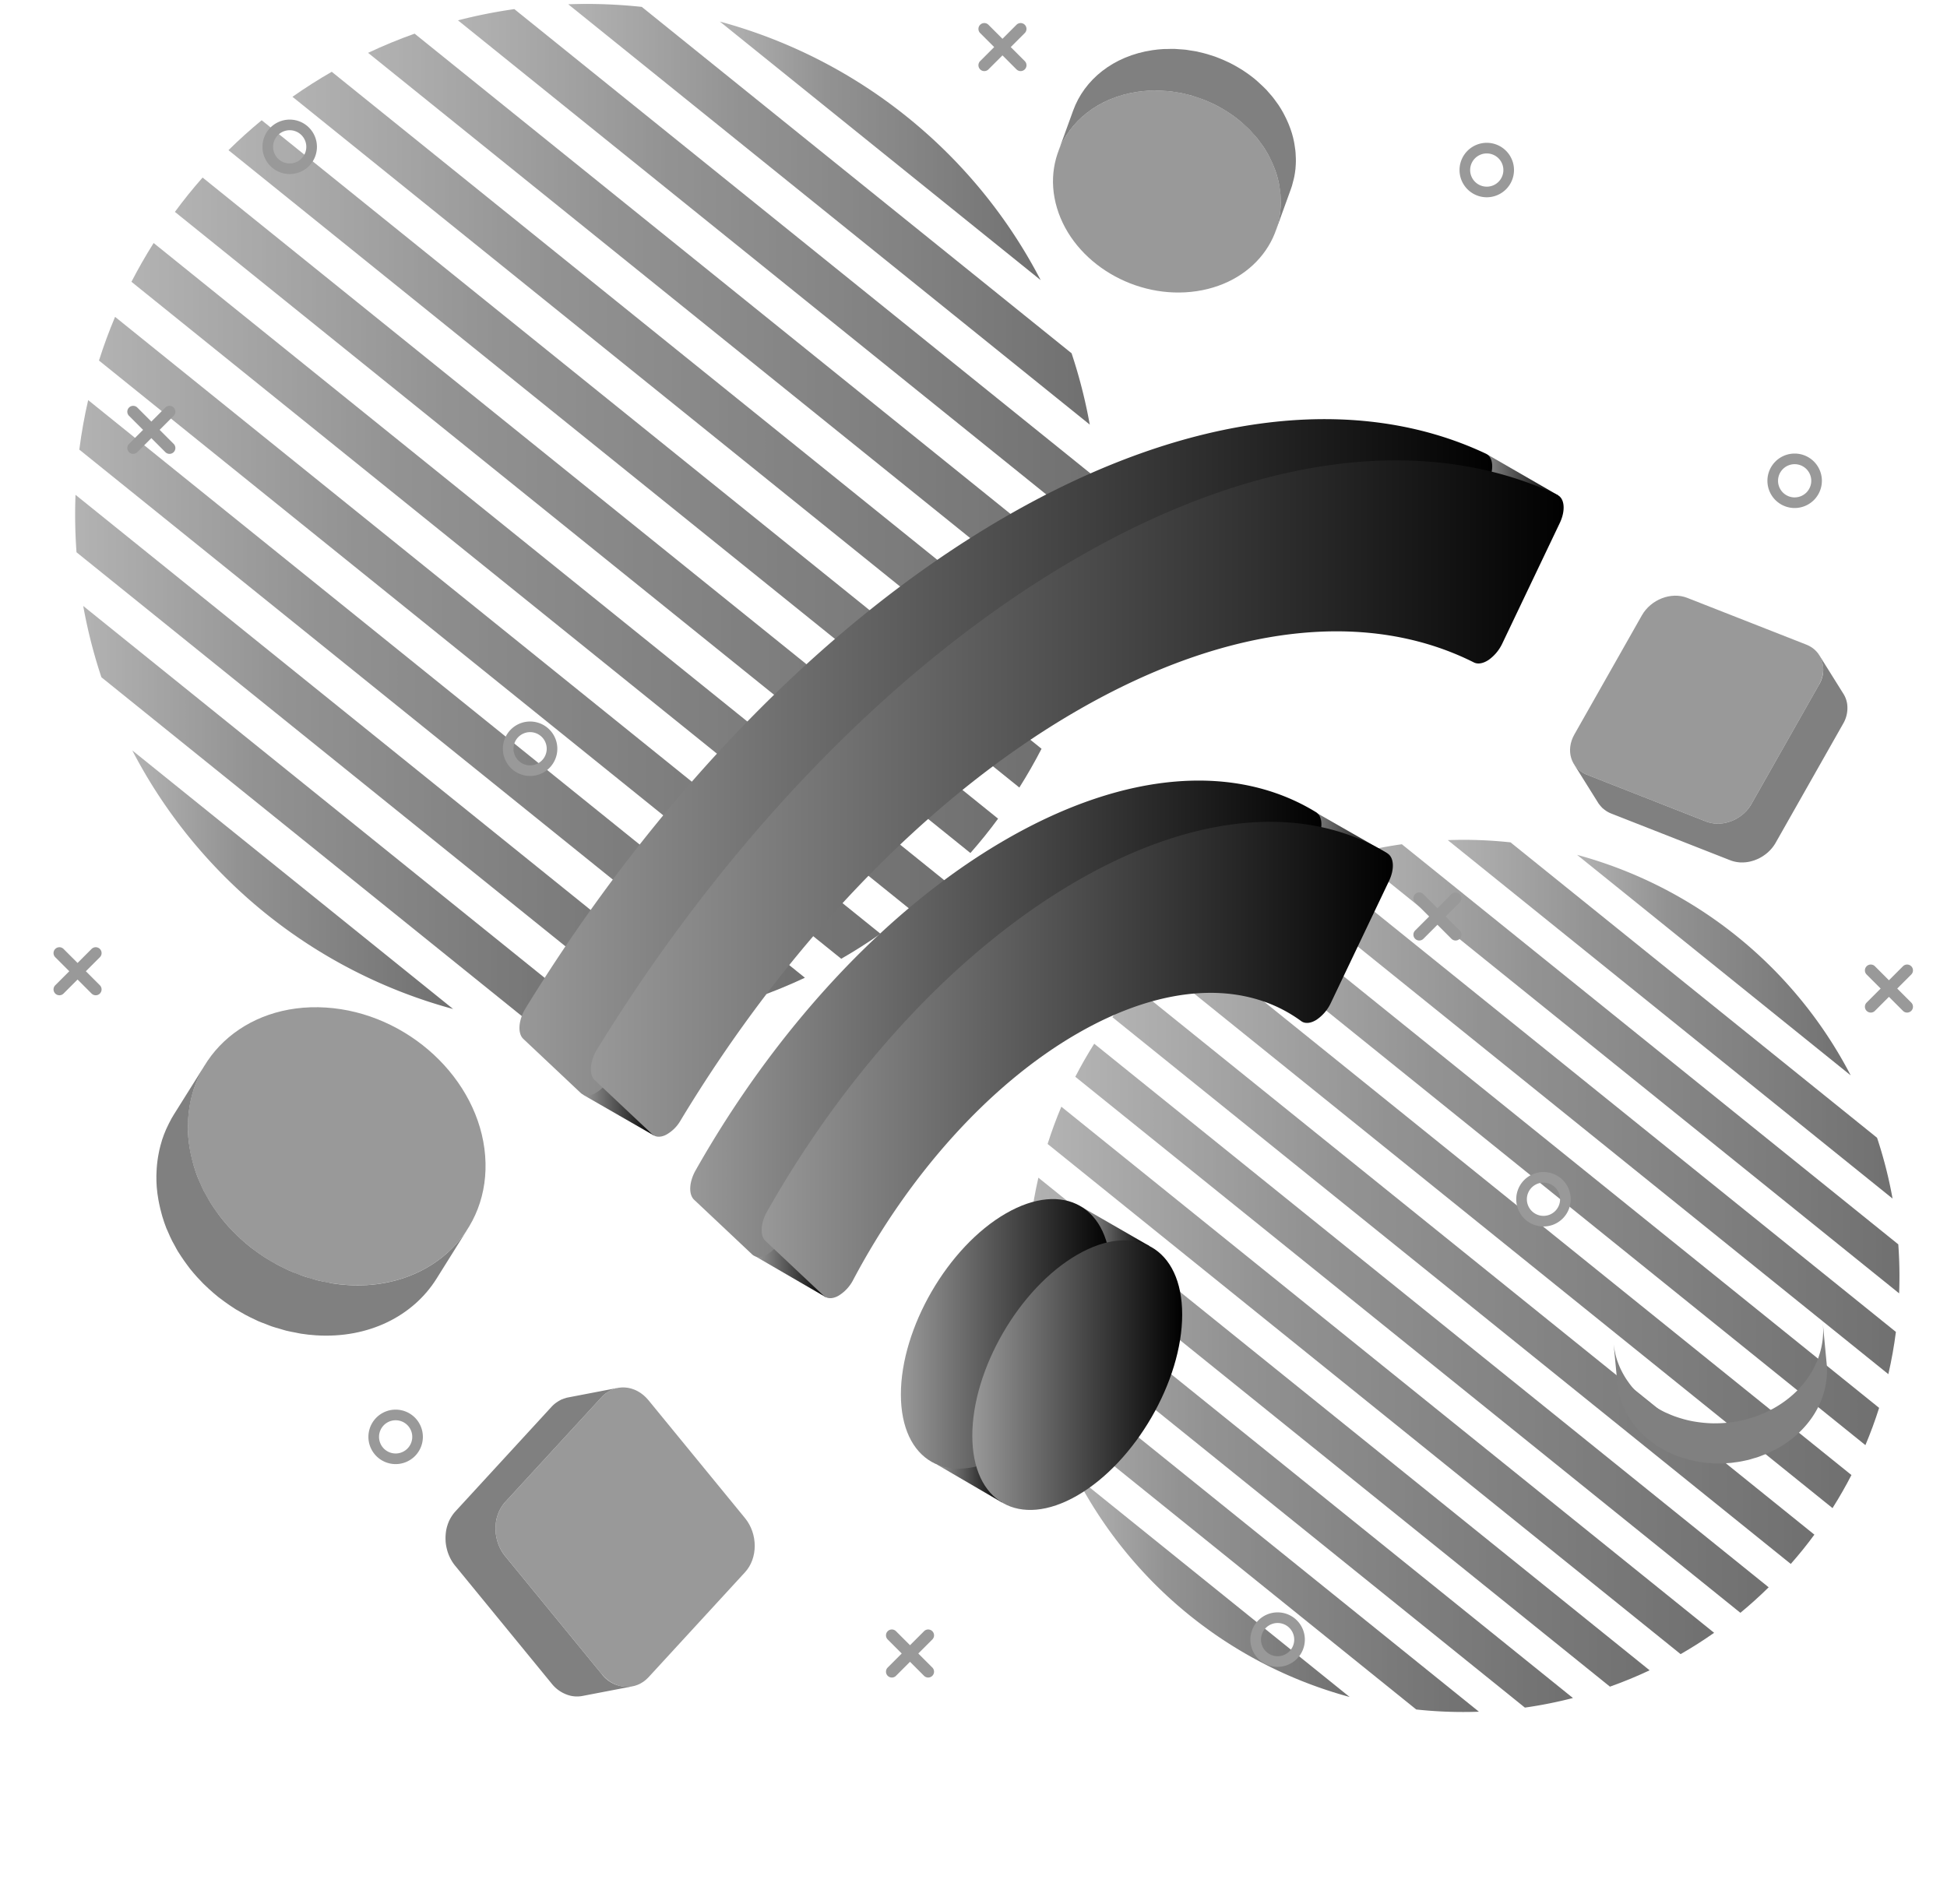
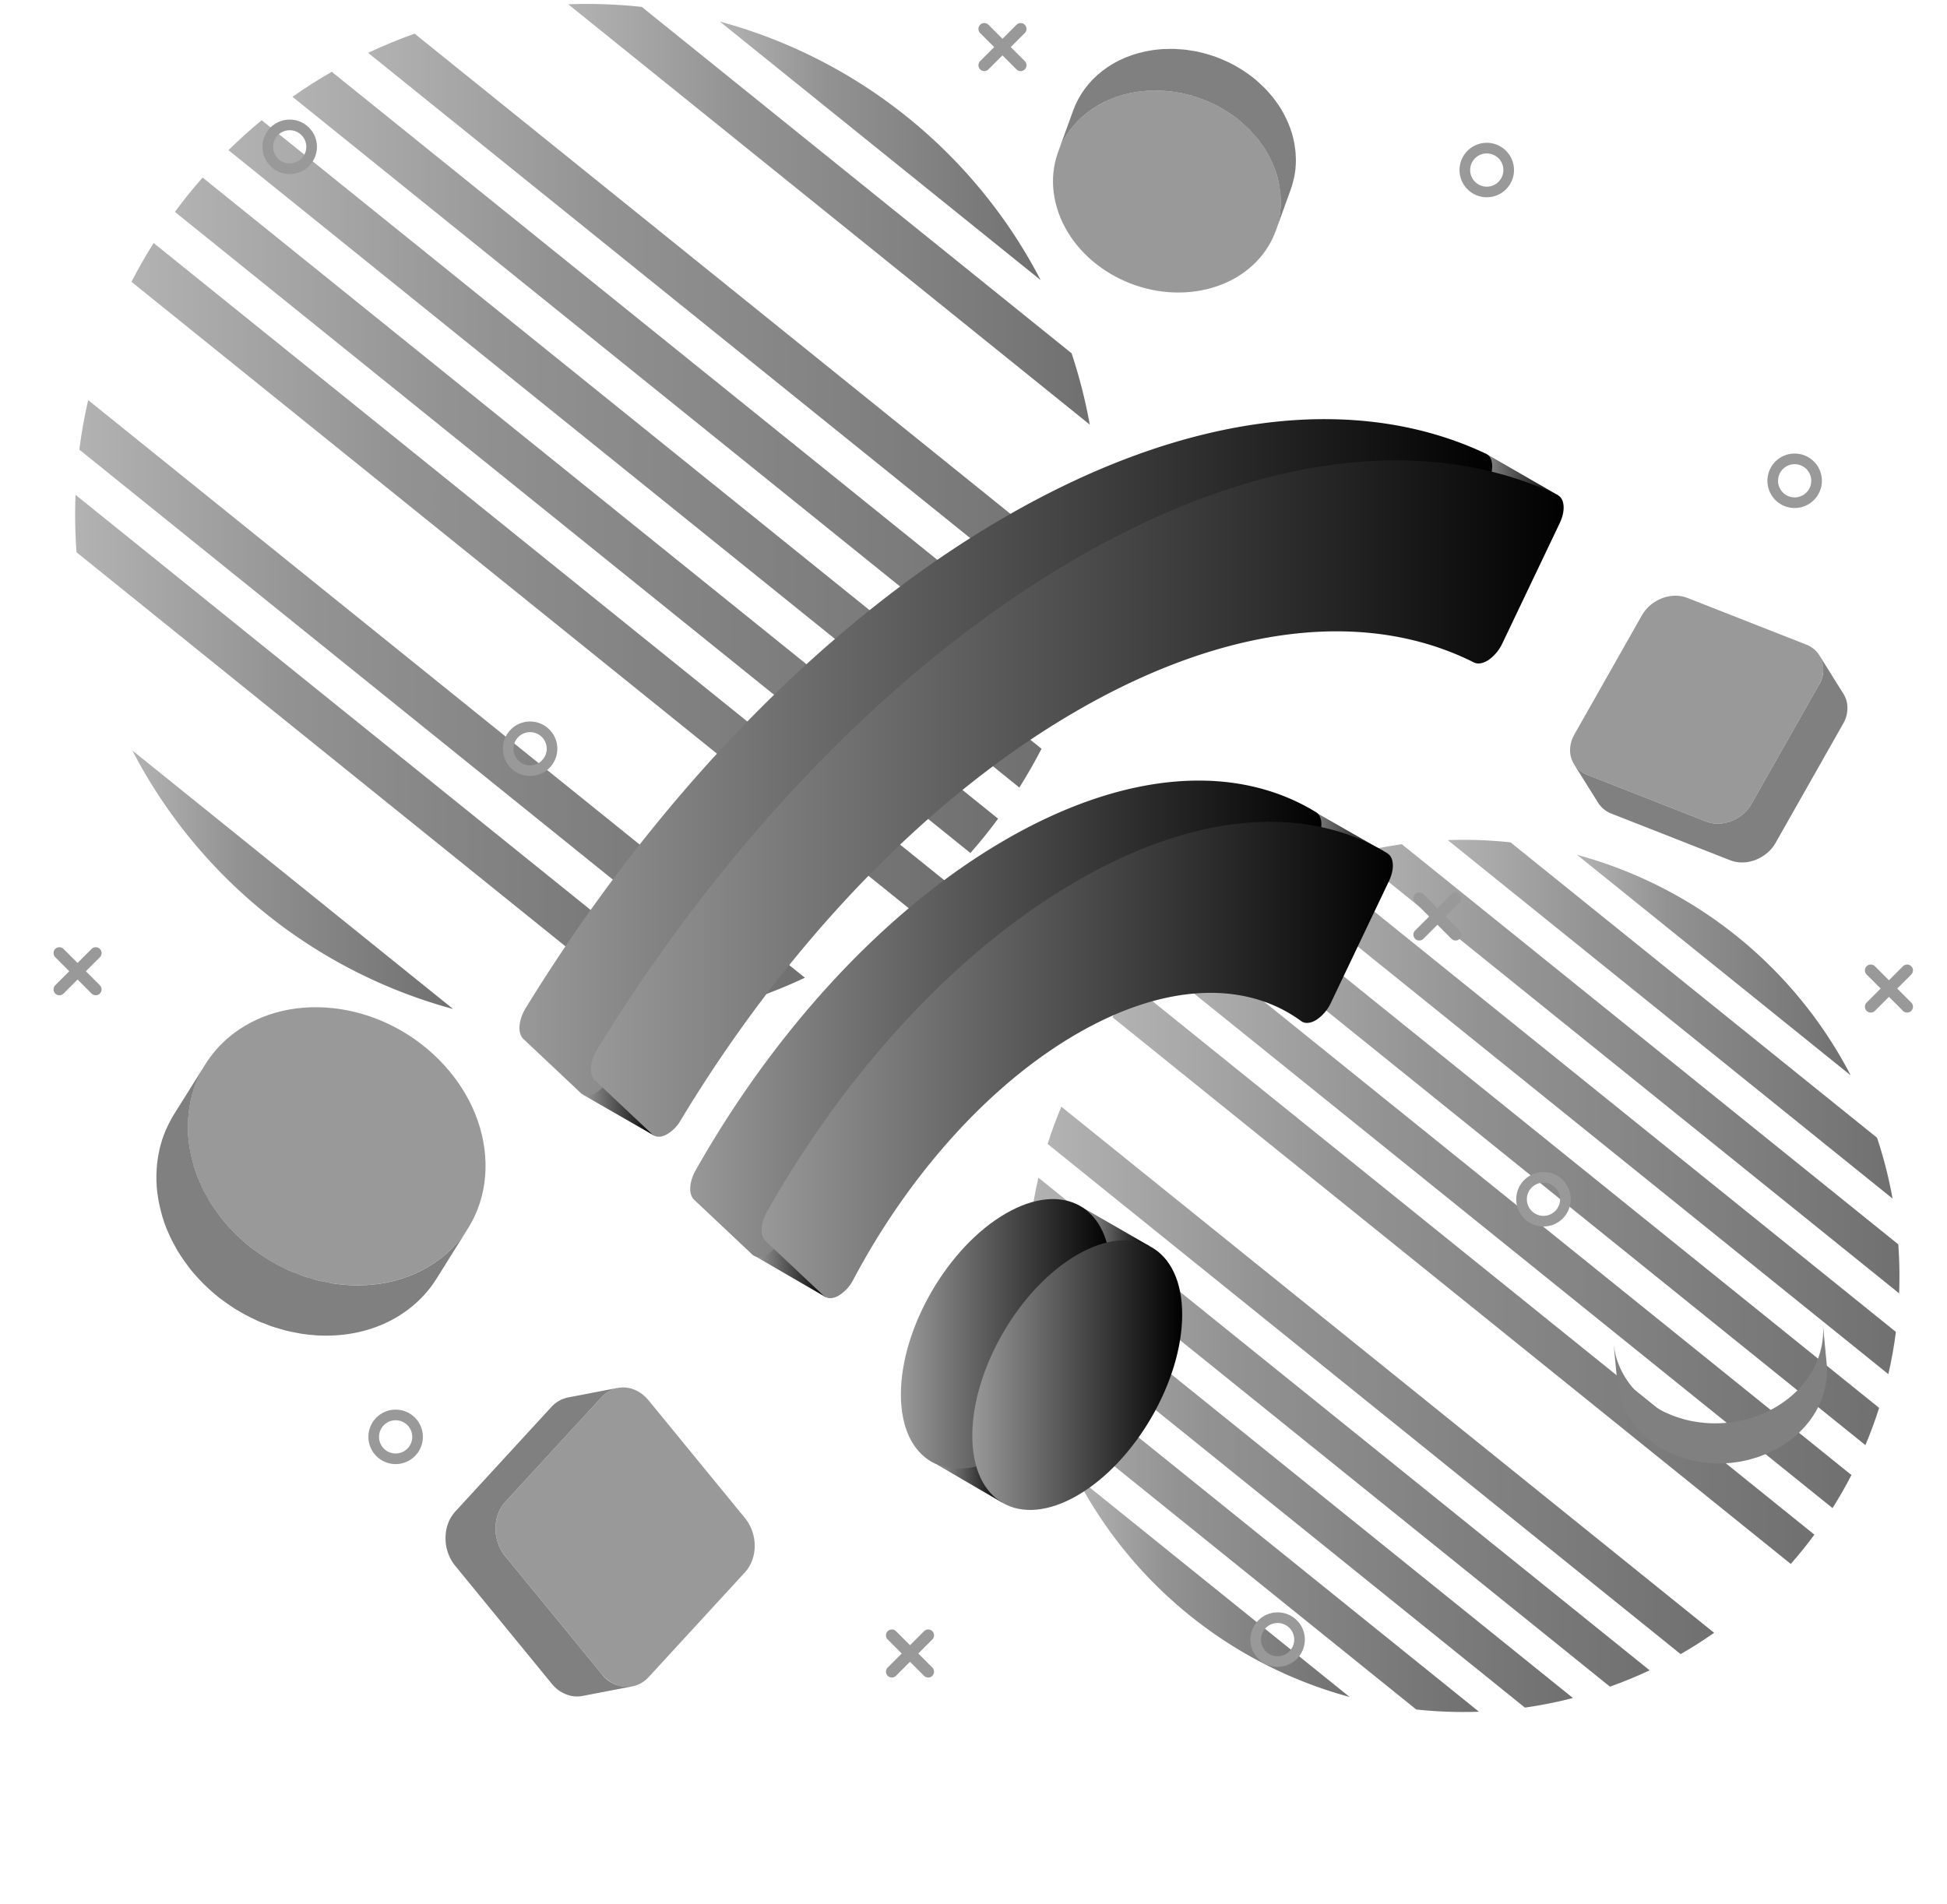
<svg xmlns="http://www.w3.org/2000/svg" width="633" height="619" viewBox="0 0 633 619">
  <defs>
    <linearGradient id="linear-gradient" x1="-0.068" y1="1.381" x2="1.201" y2="1.381" gradientUnits="objectBoundingBox">
      <stop offset="0" stop-color="#8b8b8b" />
      <stop offset="0.311" stop-color="#4a4a4a" />
      <stop offset="1" />
    </linearGradient>
    <linearGradient id="linear-gradient-27" x1="-0.007" y1="0.5" x2="1.001" y2="0.5" gradientUnits="objectBoundingBox">
      <stop offset="0" stop-color="#9a9a9a" />
      <stop offset="1" />
    </linearGradient>
  </defs>
  <g id="image" transform="translate(31.237 -35.911)">
    <g id="OBJECTS" transform="translate(-30.934 35.677)">
      <g id="Group_5483" data-name="Group 5483" transform="translate(0 0)">
        <g id="Group_5463" data-name="Group 5463" transform="translate(24.123 1.516)">
          <g id="Group_5461" data-name="Group 5461" opacity="0.6">
            <path id="Path_27235" data-name="Path 27235" d="M339.445,238.011q1.842-8,2.879-16.1L121.55,43.962Q113.862,46.7,106.427,50.2Z" transform="translate(-11.18 -34.302)" fill="url(#linear-gradient)" />
            <path id="Path_27236" data-name="Path 27236" d="M337.289,261.752q2.957-7.012,5.232-14.205L101.2,53.039q-6.535,3.752-12.771,8.13Z" transform="translate(-17.771 -30.978)" fill="url(#linear-gradient)" />
            <path id="Path_27237" data-name="Path 27237" d="M177.969,37.851A166.963,166.963,0,0,0,154.057,37L323.612,173.663a166.851,166.851,0,0,0-5.91-23.187Z" transform="translate(6.26 -36.891)" fill="url(#linear-gradient)" />
-             <path id="Path_27238" data-name="Path 27238" d="M335.725,209.35a167.391,167.391,0,0,0-.318-18.68L146.141,38.12a167.088,167.088,0,0,0-18.322,3.656Z" transform="translate(-3.347 -36.441)" fill="url(#linear-gradient)" />
            <path id="Path_27239" data-name="Path 27239" d="M330.326,281.539q3.9-6.191,7.213-12.608L83.993,64.57Q78.425,69.156,73.2,74.3Z" transform="translate(-23.345 -26.756)" fill="url(#linear-gradient)" />
            <path id="Path_27240" data-name="Path 27240" d="M323.708,292.352c1.508-1.872,2.959-3.771,4.373-5.686L69.454,78.208c-1.571,1.788-3.12,3.609-4.629,5.481s-2.959,3.771-4.373,5.687L319.081,297.834C320.652,296.044,322.2,294.223,323.708,292.352Z" transform="translate(-28.014 -21.762)" fill="url(#linear-gradient)" />
            <path id="Path_27241" data-name="Path 27241" d="M50.317,214.558a166.611,166.611,0,0,0,104.3,84.067Z" transform="translate(-31.725 28.164)" fill="url(#linear-gradient)" />
            <path id="Path_27242" data-name="Path 27242" d="M226.419,324.95a167.08,167.08,0,0,0,18.322-3.654L36.835,153.72a167.038,167.038,0,0,0,.32,18.68Z" transform="translate(-36.708 5.887)" fill="url(#linear-gradient)" />
-             <path id="Path_27243" data-name="Path 27243" d="M184.279,315.983a166.759,166.759,0,0,0,23.912.851L38.636,180.17a166.848,166.848,0,0,0,5.91,23.187Z" transform="translate(-36.003 15.572)" fill="url(#linear-gradient)" />
            <path id="Path_27244" data-name="Path 27244" d="M303.657,310.759q5.568-4.586,10.789-9.727L57.324,93.79q-3.9,6.191-7.213,12.608Z" transform="translate(-31.801 -16.057)" fill="url(#linear-gradient)" />
            <path id="Path_27245" data-name="Path 27245" d="M294.438,125.151a166.6,166.6,0,0,0-104.3-84.067Z" transform="translate(19.473 -35.356)" fill="url(#linear-gradient)" />
            <path id="Path_27246" data-name="Path 27246" d="M258.478,325.224q7.689-2.736,15.123-6.234L40.583,131.175q-1.842,8-2.879,16.1Z" transform="translate(-36.344 -2.368)" fill="url(#linear-gradient)" />
-             <path id="Path_27247" data-name="Path 27247" d="M283.7,320.078q6.535-3.752,12.771-8.129L47.616,111.364q-2.957,7.013-5.232,14.205Z" transform="translate(-34.63 -9.622)" fill="url(#linear-gradient)" />
          </g>
          <g id="Group_5462" data-name="Group 5462" transform="translate(309.553 271.785)" opacity="0.6">
            <path id="Path_27248" data-name="Path 27248" d="M266.6,316.238q-1.572,6.82-2.456,13.733L452.424,481.727q6.556-2.332,12.9-5.316Z" transform="translate(-262.984 -206.389)" fill="url(#linear-gradient)" />
            <path id="Path_27249" data-name="Path 27249" d="M272.6,299.344q-2.521,5.982-4.463,12.115l205.8,165.88q5.576-3.2,10.892-6.932Z" transform="translate(-261.522 -212.575)" fill="url(#linear-gradient)" />
            <path id="Path_27250" data-name="Path 27250" d="M389.145,473.848a142.323,142.323,0,0,0,20.393.726l-144.6-116.55a142.3,142.3,0,0,0,5.04,19.774Z" transform="translate(-262.692 -191.089)" fill="url(#linear-gradient)" />
            <path id="Path_27251" data-name="Path 27251" d="M263.4,335.466a142.431,142.431,0,0,0,.272,15.931l161.408,130.1a142.809,142.809,0,0,0,15.625-3.116Z" transform="translate(-263.294 -199.348)" fill="url(#linear-gradient)" />
-             <path id="Path_27252" data-name="Path 27252" d="M280.876,284.355q-3.33,5.279-6.152,10.753l216.23,174.283q4.748-3.912,9.2-8.294Z" transform="translate(-259.108 -218.064)" fill="url(#linear-gradient)" />
            <path id="Path_27253" data-name="Path 27253" d="M287.271,275.741c-1.286,1.6-2.523,3.216-3.728,4.85L504.106,458.368c1.339-1.525,2.66-3.078,3.947-4.674s2.525-3.216,3.73-4.851L291.218,271.067C289.879,272.593,288.558,274.145,287.271,275.741Z" transform="translate(-255.879 -222.929)" fill="url(#linear-gradient)" />
            <path id="Path_27254" data-name="Path 27254" d="M483.093,311.1a142.088,142.088,0,0,0-88.951-71.694Z" transform="translate(-215.382 -234.522)" fill="url(#linear-gradient)" />
            <path id="Path_27255" data-name="Path 27255" d="M356.621,236.879A142.532,142.532,0,0,0,341,240L518.3,382.907a142.745,142.745,0,0,0-.272-15.931Z" transform="translate(-234.842 -235.448)" fill="url(#linear-gradient)" />
            <path id="Path_27256" data-name="Path 27256" d="M383.764,236.651a142.343,142.343,0,0,0-20.394-.727l144.6,116.55a142.693,142.693,0,0,0-5.04-19.774Z" transform="translate(-226.649 -235.831)" fill="url(#linear-gradient)" />
            <path id="Path_27257" data-name="Path 27257" d="M303.618,259.437q-4.746,3.91-9.2,8.294L513.7,444.472q3.33-5.279,6.152-10.752Z" transform="translate(-251.897 -227.188)" fill="url(#linear-gradient)" />
            <path id="Path_27258" data-name="Path 27258" d="M274.9,387.349a142.076,142.076,0,0,0,88.951,71.694Z" transform="translate(-259.044 -180.351)" fill="url(#linear-gradient)" />
            <path id="Path_27259" data-name="Path 27259" d="M335.649,241.862q-6.558,2.332-12.9,5.316L521.474,407.351q1.574-6.822,2.456-13.733Z" transform="translate(-241.522 -233.623)" fill="url(#linear-gradient)" />
            <path id="Path_27260" data-name="Path 27260" d="M318.293,249.6q-5.576,3.2-10.891,6.932L519.636,427.6q2.519-5.982,4.462-12.115Z" transform="translate(-247.143 -230.789)" fill="url(#linear-gradient)" />
          </g>
        </g>
        <g id="Group_5481" data-name="Group 5481" transform="translate(0 0)">
          <rect id="Rectangle_902" data-name="Rectangle 902" width="633" height="619" transform="translate(-0.303 0.235)" fill="none" opacity="0.5" />
          <g id="Group_5480" data-name="Group 5480" transform="translate(50.54 16.116)">
            <g id="Group_5479" data-name="Group 5479">
              <g id="Group_5466" data-name="Group 5466" transform="translate(291.494)">
                <g id="Group_5465" data-name="Group 5465">
                  <g id="Group_5464" data-name="Group 5464" transform="translate(0 13.54)">
                    <path id="Path_27261" data-name="Path 27261" d="M342.2,84.976c5.343,17.9-6.334,34.807-26.061,37.761-19.745,2.956-40.083-9.157-45.428-27.056s6.336-34.793,26.081-37.748C316.516,54.978,336.85,67.078,342.2,84.976Z" transform="translate(-269.412 -57.489)" fill="#999" />
                  </g>
                  <path id="Path_27262" data-name="Path 27262" d="M301.274,61.167c.8-.021,1.611-.052,2.411-.026.5.016.988.076,1.482.111.719.049,1.441.082,2.153.168.525.061,1.038.168,1.559.25.678.107,1.361.2,2.031.337.246.051.484.12.73.176.863.194,1.721.406,2.57.652.384.112.765.243,1.145.365.729.234,1.458.477,2.174.747q.439.166.873.342,1.27.512,2.5,1.1c.157.075.318.142.477.22.947.466,1.87.971,2.777,1.5.228.134.451.273.676.411q1.148.7,2.245,1.465c.16.112.324.217.484.331.842.607,1.657,1.246,2.447,1.91.217.182.428.373.641.559q.91.8,1.773,1.646c.213.212.43.422.639.637.5.521.98,1.064,1.452,1.611.272.313.555.618.816.939.519.641,1,1.3,1.477,1.975.165.234.348.455.508.693.577.858,1.109,1.742,1.608,2.646.138.249.261.5.395.754q.547,1.049,1.021,2.134c.122.277.246.555.361.836.392.966.754,1.945,1.053,2.95.269.9.484,1.8.669,2.7.059.283.1.564.148.846.111.622.2,1.242.272,1.857q.053.473.092.944c.048.6.074,1.2.086,1.794.005.288.016.578.012.865q-.012,1.1-.112,2.19c-.012.13-.012.261-.026.389-.089.863-.224,1.713-.392,2.555-.049.245-.112.482-.167.724-.138.6-.29,1.2-.466,1.79-.152.5-.3,1.005-.477,1.5l4.913-13.551c.13-.361.254-.723.369-1.089.041-.134.067-.273.105-.407.178-.592.331-1.189.469-1.792.055-.242.119-.478.167-.721.167-.842.3-1.693.391-2.556,0-.018.008-.034.01-.052.011-.109.007-.221.018-.331q.1-1.088.112-2.194c0-.287-.007-.577-.012-.866-.012-.6-.038-1.193-.086-1.794-.026-.313-.055-.627-.089-.944-.071-.616-.164-1.235-.275-1.857-.049-.283-.089-.563-.148-.847-.184-.9-.4-1.8-.668-2.7-.3-1-.663-1.984-1.053-2.951-.116-.283-.239-.559-.361-.836q-.473-1.086-1.023-2.134c-.131-.251-.256-.5-.391-.753-.485-.873-.995-1.731-1.549-2.563-.019-.029-.041-.055-.063-.083-.156-.235-.339-.456-.5-.687-.477-.674-.959-1.339-1.48-1.981-.26-.321-.542-.624-.814-.937-.352-.406-.689-.825-1.057-1.217-.127-.135-.266-.26-.4-.395-.209-.216-.425-.425-.641-.635q-.861-.85-1.775-1.649c-.212-.186-.421-.376-.638-.559-.111-.092-.212-.193-.324-.284-.687-.566-1.4-1.1-2.124-1.626-.157-.113-.321-.219-.481-.331-.439-.3-.87-.615-1.32-.9-.3-.2-.617-.373-.926-.561-.227-.138-.448-.277-.676-.41-.861-.5-1.734-.989-2.63-1.434-.05-.025-.1-.044-.149-.068-.156-.077-.318-.143-.475-.219q-1.236-.588-2.5-1.1-.434-.174-.872-.342c-.262-.1-.519-.212-.784-.306-.459-.164-.93-.3-1.395-.444-.378-.122-.756-.251-1.138-.362-.853-.247-1.713-.459-2.581-.654-.242-.055-.478-.123-.719-.173-.04-.008-.078-.02-.117-.029-.637-.13-1.284-.209-1.928-.31-.516-.082-1.026-.187-1.548-.25-.712-.086-1.433-.117-2.152-.168-.495-.034-.985-.094-1.484-.111-.8-.026-1.605.005-2.411.027-.419.011-.835-.008-1.254.016q-1.838.1-3.674.377c-12.722,1.906-22.094,9.595-25.724,19.61l-4.914,13.552c3.63-10.015,13-17.705,25.725-19.61q1.836-.275,3.675-.377C300.438,61.162,300.854,61.18,301.274,61.167Z" transform="translate(-268.969 -47.578)" fill="gray" />
                </g>
              </g>
              <g id="Group_5468" data-name="Group 5468" transform="translate(459.604 177.808)">
                <g id="Group_5467" data-name="Group 5467">
                  <path id="Path_27263" data-name="Path 27263" d="M397.958,235.945c-5.206-2.044-7.032-7.907-4.085-13.107l21.932-38.7c2.947-5.2,9.545-7.753,14.752-5.711l38.736,15.211c5.206,2.044,7.032,7.907,4.085,13.107l-21.934,38.7c-2.947,5.2-9.545,7.754-14.752,5.711Z" transform="translate(-392.465 -177.729)" fill="#999" />
                  <path id="Path_27264" data-name="Path 27264" d="M394.888,229.063c-.134-.12-.261-.246-.385-.373a8.415,8.415,0,0,1-.7-.828c-.131-.179-.28-.347-.4-.536v0a0,0,0,0,0,0,0l7.881,12.606c.06.1.124.193.189.288s.145.16.209.246a7.886,7.886,0,0,0,.7.828c.066.067.112.146.179.212s.142.1.2.161a8.323,8.323,0,0,0,.854.669c.137.1.264.2.407.284a9.115,9.115,0,0,0,1.467.743l38.735,15.211a9.884,9.884,0,0,0,1.309.4c.116.029.229.053.346.077a10.611,10.611,0,0,0,1.243.183c.029,0,.06.011.09.014h.022a11.328,11.328,0,0,0,1.708-.016c.049,0,.1,0,.149,0,.034,0,.07-.014.1-.016a11.845,11.845,0,0,0,1.339-.21c.027-.005.055-.007.083-.014.074-.016.143-.044.219-.061.325-.079.652-.171.971-.276.068-.023.139-.034.206-.057s.108-.048.163-.067q.529-.191,1.041-.428c.046-.022.094-.037.142-.059a.216.216,0,0,0,.03-.016,13.545,13.545,0,0,0,1.2-.663c.04-.026.086-.045.127-.071s.094-.072.143-.105a13.131,13.131,0,0,0,1.327-.975c.007-.005.014-.008.019-.014s.027-.029.04-.04a12.752,12.752,0,0,0,1.474-1.488c.011-.011.018-.023.027-.034a12.162,12.162,0,0,0,1.228-1.771l21.934-38.7a10.073,10.073,0,0,0,1.328-6.308,8.432,8.432,0,0,0-1.2-3.366l-7.881-12.6a9.367,9.367,0,0,1-.126,9.674L451.1,240.26a12.406,12.406,0,0,1-1.228,1.773c-.01.011-.016.022-.026.031a12.748,12.748,0,0,1-1.475,1.488c-.021.016-.037.036-.057.053a13.33,13.33,0,0,1-1.329.977c-.09.059-.178.117-.271.173a12.084,12.084,0,0,1-1.2.664c-.055.027-.112.046-.167.072-.343.16-.693.3-1.046.429-.12.044-.243.085-.366.124-.322.107-.649.2-.977.277-.1.025-.2.053-.3.074a12.05,12.05,0,0,1-1.339.21c-.085.008-.169.011-.253.016a11.332,11.332,0,0,1-1.709.016c-.036,0-.074-.01-.109-.012a10.29,10.29,0,0,1-1.243-.184c-.117-.025-.231-.049-.347-.076a9.833,9.833,0,0,1-1.309-.4l-38.735-15.211a9.207,9.207,0,0,1-1.466-.743c-.143-.089-.272-.19-.409-.284A8.338,8.338,0,0,1,394.888,229.063Z" transform="translate(-392.122 -172.543)" fill="gray" />
                </g>
              </g>
              <g id="Group_5473" data-name="Group 5473" transform="translate(473.642 388.406)">
                <g id="Group_5472" data-name="Group 5472">
                  <path id="Path_27268" data-name="Path 27268" d="M453.487,379.241c-.653.331-1.3.668-1.969.959-.414.18-.84.321-1.261.485-.608.24-1.213.493-1.832.7-.454.153-.918.266-1.374.4-.6.176-1.2.369-1.8.515-.221.053-.445.089-.665.139-.784.176-1.572.337-2.363.466-.359.059-.72.1-1.081.145-.691.093-1.381.178-2.074.232-.284.025-.567.044-.851.062-.827.048-1.656.074-2.48.072-.16,0-.318.008-.477,0-.959-.014-1.914-.068-2.865-.152-.24-.021-.477-.048-.714-.072-.81-.086-1.615-.194-2.414-.329-.174-.029-.35-.052-.523-.083q-1.391-.256-2.753-.615c-.249-.066-.495-.139-.742-.209q-1.059-.3-2.094-.66c-.258-.09-.518-.179-.773-.275-.616-.23-1.219-.49-1.818-.757-.346-.15-.7-.29-1.036-.452-.675-.322-1.331-.682-1.981-1.046-.225-.128-.462-.239-.686-.372q-1.211-.719-2.35-1.544c-.208-.15-.411-.311-.616-.466q-.857-.648-1.668-1.352c-.208-.18-.418-.359-.622-.546-.7-.641-1.376-1.3-2.014-2.01-.572-.638-1.1-1.292-1.6-1.959-.158-.209-.3-.425-.451-.635-.332-.467-.652-.94-.948-1.418q-.227-.367-.44-.739-.41-.713-.769-1.44c-.116-.235-.239-.469-.347-.7-.28-.608-.531-1.223-.76-1.842-.041-.109-.092-.217-.133-.328-.261-.745-.482-1.495-.671-2.249-.055-.219-.1-.439-.143-.657-.123-.548-.229-1.1-.314-1.65-.072-.471-.148-.94-.193-1.413l1.245,13.03c.031.347.072.693.12,1.037.018.128.052.251.071.376.085.553.193,1.1.314,1.653.048.219.089.439.143.656.19.757.41,1.507.671,2.25a.221.221,0,0,1,.015.045c.033.093.081.185.115.277.228.622.482,1.235.762,1.846.108.238.231.47.348.706.24.484.495.963.769,1.439.142.247.288.495.439.739.3.48.616.95.948,1.417.149.213.292.428.451.637.5.665,1.027,1.321,1.6,1.958.637.709,1.316,1.372,2.012,2.012.2.187.414.365.622.544.541.473,1.1.922,1.669,1.354.2.154.406.314.615.466.736.527,1.488,1.036,2.268,1.5.027.016.056.029.083.044.221.134.456.243.682.37.652.367,1.307.725,1.984,1.049.34.162.69.3,1.034.452.447.2.884.409,1.34.587.157.062.321.111.479.169.257.1.514.183.772.273.691.242,1.392.46,2.1.661.249.071.492.145.74.209.127.033.251.075.376.107.784.2,1.577.362,2.376.507.174.031.35.055.525.086.477.081.952.165,1.432.228.327.042.654.066.981.1.239.026.475.052.714.072.9.081,1.807.139,2.715.153.051,0,.1,0,.149,0,.158,0,.316,0,.477,0,.825,0,1.654-.025,2.482-.072.281-.018.563-.038.847-.06.254-.021.507-.029.761-.055.44-.044.88-.119,1.318-.179.361-.046.719-.087,1.075-.145.8-.128,1.585-.29,2.373-.467.217-.051.439-.085.656-.138.036-.008.072-.014.108-.023.572-.141,1.135-.328,1.7-.5.456-.134.914-.246,1.366-.4.617-.208,1.224-.462,1.831-.7.421-.165.846-.307,1.261-.486.667-.291,1.317-.63,1.969-.959.34-.174.689-.32,1.022-.5.978-.534,1.937-1.113,2.869-1.739,9.7-6.515,14.4-16.472,13.476-26.1L470.851,350.9c.919,9.631-3.78,19.588-13.476,26.1q-1.4.939-2.869,1.739C454.174,378.92,453.826,379.069,453.487,379.241Z" transform="translate(-402.709 -324.918)" fill="gray" />
                </g>
              </g>
              <g id="Group_5475" data-name="Group 5475" transform="translate(93.999 435.226)">
                <g id="Group_5474" data-name="Group 5474">
                  <path id="Path_27269" data-name="Path 27269" d="M171.247,369.313c4.212-4.583,11.033-4.127,15.248,1.022l31.37,38.311c4.215,5.148,4.219,13.022.005,17.607l-31.347,34.11c-4.212,4.582-11.033,4.127-15.249-1.019l-31.368-38.311c-4.215-5.149-4.217-13.024-.005-17.609Z" transform="translate(-120.496 -366.153)" fill="#999" />
                  <path id="Path_27270" data-name="Path 27270" d="M178.458,367.118c.178-.089.359-.172.542-.25a9.719,9.719,0,0,1,1.141-.4c.239-.067.474-.152.715-.2h0l-16.252,3.12c-.124.025-.25.05-.374.079s-.225.086-.34.119a8.793,8.793,0,0,0-1.143.4c-.1.038-.2.055-.292.1s-.164.105-.25.149a9.251,9.251,0,0,0-1.038.615c-.153.105-.31.2-.458.311a10.153,10.153,0,0,0-1.361,1.224L128,406.5a11.231,11.231,0,0,0-.941,1.2c-.075.107-.146.216-.217.327a11.347,11.347,0,0,0-.69,1.219c-.015.029-.036.057-.051.086a.08.08,0,0,1-.008.022,12.688,12.688,0,0,0-.669,1.781c-.016.053-.044.1-.059.156-.011.037-.015.075-.025.112a13.832,13.832,0,0,0-.32,1.475c-.005.029-.015.06-.02.09-.012.085-.012.168-.023.254-.049.37-.085.743-.1,1.119,0,.079-.019.158-.022.238s.005.131,0,.2c-.008.418,0,.832.026,1.251,0,.057,0,.115,0,.172,0,.012.005.026.005.037a14.516,14.516,0,0,0,.206,1.512c.01.055.012.108.022.164s.038.124.052.189a14.556,14.556,0,0,0,.481,1.771c0,.008,0,.018.005.026s.019.037.026.057a14.155,14.155,0,0,0,.952,2.127.231.231,0,0,0,.025.041A13.379,13.379,0,0,0,128,424.108l31.368,38.311a11.207,11.207,0,0,0,6.017,3.914,9.4,9.4,0,0,0,3.977.1l16.252-3.12a10.431,10.431,0,0,1-9.994-4.014l-31.368-38.311A13.457,13.457,0,0,1,142.909,419c-.007-.015-.016-.027-.023-.04a13.912,13.912,0,0,1-.952-2.129c-.01-.029-.023-.053-.033-.082a14.826,14.826,0,0,1-.481-1.772c-.025-.117-.052-.232-.072-.35a14.617,14.617,0,0,1-.206-1.515c-.005-.068,0-.135-.008-.2-.029-.421-.034-.839-.026-1.258,0-.142.01-.287.018-.429.019-.377.055-.751.1-1.124.015-.112.025-.227.042-.34a13.669,13.669,0,0,1,.32-1.474c.026-.092.056-.18.083-.272a12.734,12.734,0,0,1,.669-1.78c.018-.036.04-.071.057-.107a12,12,0,0,1,.69-1.219c.071-.111.143-.219.219-.328a10.864,10.864,0,0,1,.941-1.2L175.6,369.27a10.44,10.44,0,0,1,1.361-1.224c.149-.113.306-.206.458-.31A10.315,10.315,0,0,1,178.458,367.118Z" transform="translate(-124.851 -366.109)" fill="gray" />
                </g>
              </g>
              <g id="Group_5478" data-name="Group 5478" transform="translate(0 311.608)">
                <g id="Group_5477" data-name="Group 5477">
                  <g id="Group_5476" data-name="Group 5476" transform="translate(10.225)">
                    <path id="Path_27271" data-name="Path 27271" d="M63.663,317.848c-1.962-24.916,18.065-43.755,44.7-42.077,26.662,1.679,49.866,23.247,51.83,48.163s-18.068,43.736-44.728,42.056C88.827,364.31,65.623,342.765,63.663,317.848Z" transform="translate(-63.53 -275.668)" fill="#999" />
                  </g>
                  <path id="Path_27272" data-name="Path 27272" d="M111.651,360.152c-1.059-.2-2.122-.384-3.164-.643-.645-.161-1.271-.379-1.909-.563-.926-.265-1.861-.51-2.769-.825-.667-.228-1.309-.512-1.967-.766-.858-.329-1.725-.639-2.564-1.011-.306-.137-.6-.3-.9-.433-1.075-.5-2.138-1.015-3.179-1.575-.473-.254-.932-.531-1.395-.8-.891-.51-1.773-1.034-2.634-1.589q-.527-.34-1.046-.693-1.518-1.025-2.967-2.139c-.184-.142-.377-.276-.56-.422-1.108-.876-2.175-1.8-3.213-2.747-.261-.238-.514-.482-.769-.727q-1.305-1.236-2.525-2.547c-.178-.193-.363-.374-.538-.568-.932-1.029-1.818-2.094-2.667-3.185-.231-.3-.452-.609-.679-.911q-.969-1.3-1.857-2.652c-.221-.336-.445-.674-.658-1.012-.512-.825-.982-1.669-1.447-2.515-.268-.486-.552-.964-.8-1.459-.5-.984-.944-1.989-1.377-3-.15-.351-.327-.7-.469-1.049-.515-1.284-.962-2.593-1.362-3.913-.111-.363-.2-.732-.3-1.1q-.422-1.527-.738-3.078c-.082-.4-.167-.794-.236-1.2-.24-1.374-.44-2.758-.549-4.157-.1-1.257-.128-2.5-.116-3.723,0-.387.029-.766.042-1.149.033-.843.082-1.679.165-2.5.041-.425.092-.844.146-1.262q.16-1.2.393-2.372c.074-.378.141-.762.227-1.135.217-.96.474-1.9.762-2.832.051-.165.089-.339.142-.5.359-1.1.776-2.179,1.231-3.23.131-.306.281-.6.421-.9.348-.75.717-1.489,1.112-2.21.339-.613.672-1.232,1.044-1.824L61.735,305.586c-.272.433-.534.874-.788,1.32-.092.164-.163.34-.254.5-.4.723-.765,1.463-1.113,2.213-.141.3-.29.594-.422.9-.455,1.055-.873,2.131-1.231,3.232-.008.025-.019.044-.026.068-.045.138-.071.286-.115.428q-.434,1.4-.765,2.84c-.085.373-.152.757-.227,1.135-.153.781-.286,1.571-.392,2.372-.056.418-.105.837-.148,1.261-.082.825-.133,1.661-.164,2.5-.015.385-.04.765-.042,1.15-.011,1.224.016,2.465.115,3.725.111,1.4.31,2.78.551,4.156.07.4.154.8.235,1.2q.316,1.551.738,3.077c.1.367.193.734.3,1.1.388,1.28.812,2.545,1.3,3.788.018.042.041.085.057.126.141.354.314.693.464,1.044.433,1.012.88,2.021,1.381,3.007.25.49.534.969.8,1.452.346.631.667,1.272,1.041,1.891.13.212.276.415.408.628.212.342.436.675.657,1.01.592.9,1.212,1.79,1.859,2.656.227.3.444.609.678.91.117.152.224.311.344.463.74.93,1.519,1.835,2.322,2.723.174.193.358.376.537.568.485.522.965,1.048,1.47,1.553.342.339.7.661,1.055,1,.257.242.508.486.769.724.985.9,1.991,1.781,3.038,2.616.056.046.117.086.174.133.183.145.376.276.562.421.965.745,1.954,1.455,2.966,2.141q.518.35,1.045.69c.314.2.62.425.94.62.553.344,1.134.649,1.7.974.462.265.918.541,1.388.794,1.045.563,2.112,1.083,3.193,1.581.3.139.589.3.891.429.051.023.1.048.145.072.8.348,1.623.634,2.436.945.652.251,1.29.533,1.954.762.91.311,1.843.555,2.768.824.639.183,1.264.4,1.91.56,1.041.261,2.1.445,3.163.645.551.1,1.09.245,1.645.329q2.435.383,4.914.541c17.177,1.082,31.6-6.342,39.164-18.424l10.234-16.35c-7.564,12.084-21.987,19.509-39.164,18.427q-2.478-.156-4.914-.541C112.739,360.394,112.2,360.254,111.651,360.152Z" transform="translate(-56.045 -270.699)" fill="gray" />
                </g>
              </g>
            </g>
          </g>
        </g>
        <g id="Group_5482" data-name="Group 5482" transform="translate(17.105 7.728)">
-           <path id="Path_27273" data-name="Path 27273" d="M64.191,144.908l-4.559-4.559,4.559-4.559A1.9,1.9,0,1,0,61.5,133.1l-4.559,4.559L52.38,133.1a1.9,1.9,0,1,0-2.694,2.694l4.559,4.559-4.559,4.559A1.9,1.9,0,1,0,52.38,147.6l4.559-4.559L61.5,147.6a1.9,1.9,0,0,0,2.694-2.694Z" transform="translate(-25.144 -8.08)" fill="#999" />
          <path id="Path_27274" data-name="Path 27274" d="M266.739,53.806l-4.559-4.559,4.559-4.559A1.9,1.9,0,0,0,264.047,42l-4.56,4.559L254.927,42a1.9,1.9,0,0,0-2.693,2.693l4.559,4.559-4.559,4.559a1.9,1.9,0,0,0,2.693,2.693l4.559-4.559,4.56,4.559a1.9,1.9,0,0,0,2.693-2.693Z" transform="translate(49.022 -41.438)" fill="#999" />
          <path id="Path_27275" data-name="Path 27275" d="M477.7,277.88l-4.559-4.56,4.559-4.559a1.9,1.9,0,0,0-2.694-2.693l-4.559,4.559-4.559-4.559a1.9,1.9,0,0,0-2.694,2.693l4.559,4.559-4.559,4.56a1.9,1.9,0,0,0,2.694,2.693l4.559-4.559,4.559,4.559a1.9,1.9,0,0,0,2.694-2.693Z" transform="translate(126.269 40.609)" fill="#999" />
          <path id="Path_27276" data-name="Path 27276" d="M370.248,260.725l-4.559-4.559,4.559-4.559a1.9,1.9,0,0,0-2.694-2.694L363,253.472l-4.559-4.559a1.9,1.9,0,1,0-2.694,2.694l4.559,4.559-4.559,4.559a1.9,1.9,0,1,0,2.694,2.694L363,258.86l4.559,4.559a1.9,1.9,0,0,0,2.694-2.694Z" transform="translate(86.924 34.328)" fill="#999" />
          <path id="Path_27277" data-name="Path 27277" d="M244.739,436.135l-4.559-4.559,4.559-4.559a1.9,1.9,0,1,0-2.694-2.694l-4.559,4.559-4.559-4.559a1.9,1.9,0,1,0-2.694,2.694l4.559,4.559-4.559,4.559a1.9,1.9,0,0,0,2.694,2.694l4.559-4.559,4.559,4.559a1.9,1.9,0,1,0,2.694-2.694Z" transform="translate(40.967 98.557)" fill="#999" />
          <path id="Path_27278" data-name="Path 27278" d="M46.633,273.76,42.074,269.2l4.559-4.559a1.9,1.9,0,1,0-2.693-2.694l-4.559,4.559-4.559-4.559a1.9,1.9,0,1,0-2.693,2.693l4.559,4.56-4.559,4.559a1.9,1.9,0,0,0,2.693,2.694l4.559-4.56,4.559,4.56a1.9,1.9,0,0,0,2.693-2.694Z" transform="translate(-31.572 39.1)" fill="#999" />
          <path id="Path_27279" data-name="Path 27279" d="M90.144,64.418A8.853,8.853,0,1,0,99,73.271,8.852,8.852,0,0,0,90.144,64.418Zm0,14.255a5.4,5.4,0,1,1,5.4-5.4A5.4,5.4,0,0,1,90.144,78.673Z" transform="translate(-13.367 -33.024)" fill="#999" />
          <path id="Path_27280" data-name="Path 27280" d="M448.288,143.9a8.853,8.853,0,1,0,8.853,8.853A8.852,8.852,0,0,0,448.288,143.9Zm0,14.255a5.4,5.4,0,1,1,5.4-5.4A5.4,5.4,0,0,1,448.288,158.151Z" transform="translate(117.773 -3.922)" fill="#999" />
          <path id="Path_27281" data-name="Path 27281" d="M147.354,207.672a8.853,8.853,0,1,0,8.853,8.853A8.852,8.852,0,0,0,147.354,207.672Zm0,14.253a5.4,5.4,0,1,1,5.4-5.4A5.4,5.4,0,0,1,147.354,221.925Z" transform="translate(7.582 19.431)" fill="#999" />
          <path id="Path_27282" data-name="Path 27282" d="M325.245,419.694a8.853,8.853,0,1,0,8.853,8.853A8.852,8.852,0,0,0,325.245,419.694Zm0,14.255a5.4,5.4,0,1,1,5.4-5.4A5.4,5.4,0,0,1,325.245,433.949Z" transform="translate(72.719 97.066)" fill="#999" />
          <path id="Path_27283" data-name="Path 27283" d="M388.514,314.891a8.853,8.853,0,1,0,8.853,8.853A8.853,8.853,0,0,0,388.514,314.891Zm0,14.253a5.4,5.4,0,1,1,5.4-5.4A5.4,5.4,0,0,1,388.514,329.144Z" transform="translate(95.886 58.691)" fill="#999" />
          <path id="Path_27284" data-name="Path 27284" d="M115.357,371.443a8.853,8.853,0,1,0,8.853,8.853A8.852,8.852,0,0,0,115.357,371.443Zm0,14.255a5.4,5.4,0,1,1,5.4-5.4A5.4,5.4,0,0,1,115.357,385.7Z" transform="translate(-4.135 79.398)" fill="#999" />
          <path id="Path_27285" data-name="Path 27285" d="M375.018,69.942a8.853,8.853,0,1,0,8.853,8.853A8.852,8.852,0,0,0,375.018,69.942Zm0,14.255a5.4,5.4,0,1,1,5.4-5.4A5.4,5.4,0,0,1,375.018,84.2Z" transform="translate(90.944 -31.001)" fill="#999" />
        </g>
      </g>
      <g id="Group_5486" data-name="Group 5486" transform="translate(168.576 136.512)">
        <path id="Path_27286" data-name="Path 27286" d="M370.234,153.678l3.488-9.551L396.731,157.4l-9.187-.784Z" transform="translate(-59.037 -132.622)" fill="url(#linear-gradient-27)" />
        <path id="Path_27287" data-name="Path 27287" d="M328.123,237.548l5.892-7.963,22.654,12.957Z" transform="translate(-74.456 -101.33)" fill="url(#linear-gradient-27)" />
        <path id="Path_27288" data-name="Path 27288" d="M281.644,336.923l-5.5-13.767,22.312,12.857-6.026,1.51-3.357-.813Z" transform="translate(-93.489 -67.068)" fill="url(#linear-gradient-27)" />
        <path id="Path_27289" data-name="Path 27289" d="M255.033,382.188l-13.286,3.124,21.267,12.413-4.541-7.346Z" transform="translate(-106.084 -45.452)" fill="url(#linear-gradient-27)" />
        <path id="Path_27290" data-name="Path 27290" d="M206.02,329.1l-7.381,8.029,22.8,13.24-1.586-4.959Z" transform="translate(-121.869 -64.89)" fill="url(#linear-gradient-27)" />
        <path id="Path_27291" data-name="Path 27291" d="M165.17,292.4l-7.61,5.589,23.066,13.265-2.474-7.077Z" transform="translate(-136.91 -78.331)" fill="url(#linear-gradient-27)" />
        <g id="Group_5484" data-name="Group 5484">
          <path id="Path_27292" data-name="Path 27292" d="M301.452,345.464c0,21.622-15.276,47.967-34.117,58.846s-34.117,2.169-34.117-19.452,15.275-47.967,34.117-58.846S301.452,323.842,301.452,345.464Z" transform="translate(-109.207 -67.738)" fill="url(#linear-gradient-27)" />
          <path id="Path_27293" data-name="Path 27293" d="M285.691,290.582c29-16.744,55.061-17.07,72.812-4.053,1.235.906,3.04.757,4.913-.4a13.492,13.492,0,0,0,4.753-5.575l18.871-39.565c1.85-3.874,1.638-7.672-.488-8.98-25.5-15.671-61.279-13.965-100.858,8.887S210.33,303.357,184.832,348.469c-2.123,3.756-2.333,7.808-.488,9.543l18.871,17.777c1.131,1.066,2.874,1.1,4.75.093a12.857,12.857,0,0,0,4.915-5.278C230.63,337.09,256.689,307.327,285.691,290.582Z" transform="translate(-127.563 -104.207)" fill="url(#linear-gradient-27)" />
          <path id="Path_27294" data-name="Path 27294" d="M300.573,217.057c49.865-28.791,95.25-32.617,128.969-15.645,1.288.649,3.034.339,4.8-.85a13.7,13.7,0,0,0,4.456-5.381l18.651-39.1c1.94-4.067,1.6-8.013-.771-9.134-41.206-19.45-95.995-14.278-156.1,20.424s-114.9,92.794-156.1,159.823c-2.37,3.857-2.708,8.2-.772,10.025l18.651,17.568c1.067,1.005,2.686,1.1,4.451.246a12.172,12.172,0,0,0,4.8-4.7C205.324,294.426,250.707,245.846,300.573,217.057Z" transform="translate(-142.445 -135.705)" fill="url(#linear-gradient-27)" />
        </g>
        <g id="Group_5485" data-name="Group 5485" transform="translate(23.225 13.41)">
          <path id="Path_27295" data-name="Path 27295" d="M318.45,355.282c0,21.622-15.274,47.967-34.115,58.846s-34.119,2.171-34.119-19.45,15.275-47.969,34.119-58.848S318.45,333.659,318.45,355.282Z" transform="translate(-126.207 -77.553)" fill="url(#linear-gradient-27)" />
          <path id="Path_27296" data-name="Path 27296" d="M302.692,300.4c29-16.745,55.058-17.07,72.81-4.055,1.235.906,3.04.757,4.913-.4a13.463,13.463,0,0,0,4.753-5.575L404.039,250.8c1.85-3.876,1.638-7.672-.488-8.98-25.5-15.671-61.279-13.964-100.858,8.887S227.328,313.173,201.83,358.285c-2.123,3.757-2.333,7.808-.488,9.544L220.214,385.6c1.131,1.066,2.876,1.1,4.75.094a12.852,12.852,0,0,0,4.915-5.279C247.63,346.906,273.689,317.143,302.692,300.4Z" transform="translate(-144.563 -114.022)" fill="url(#linear-gradient-27)" />
          <path id="Path_27297" data-name="Path 27297" d="M317.573,226.873c49.862-28.791,95.248-32.616,128.969-15.645,1.288.649,3.032.339,4.8-.85A13.705,13.705,0,0,0,455.791,205l18.654-39.105c1.937-4.066,1.6-8.013-.773-9.133-41.2-19.451-95.995-14.278-156.1,20.424s-114.9,92.794-156.1,159.825c-2.37,3.855-2.708,8.2-.772,10.024L179.351,364.6c1.067,1.005,2.686,1.1,4.451.246a12.153,12.153,0,0,0,4.8-4.7C222.323,304.242,267.705,255.664,317.573,226.873Z" transform="translate(-159.445 -145.521)" fill="url(#linear-gradient-27)" />
        </g>
      </g>
    </g>
  </g>
</svg>